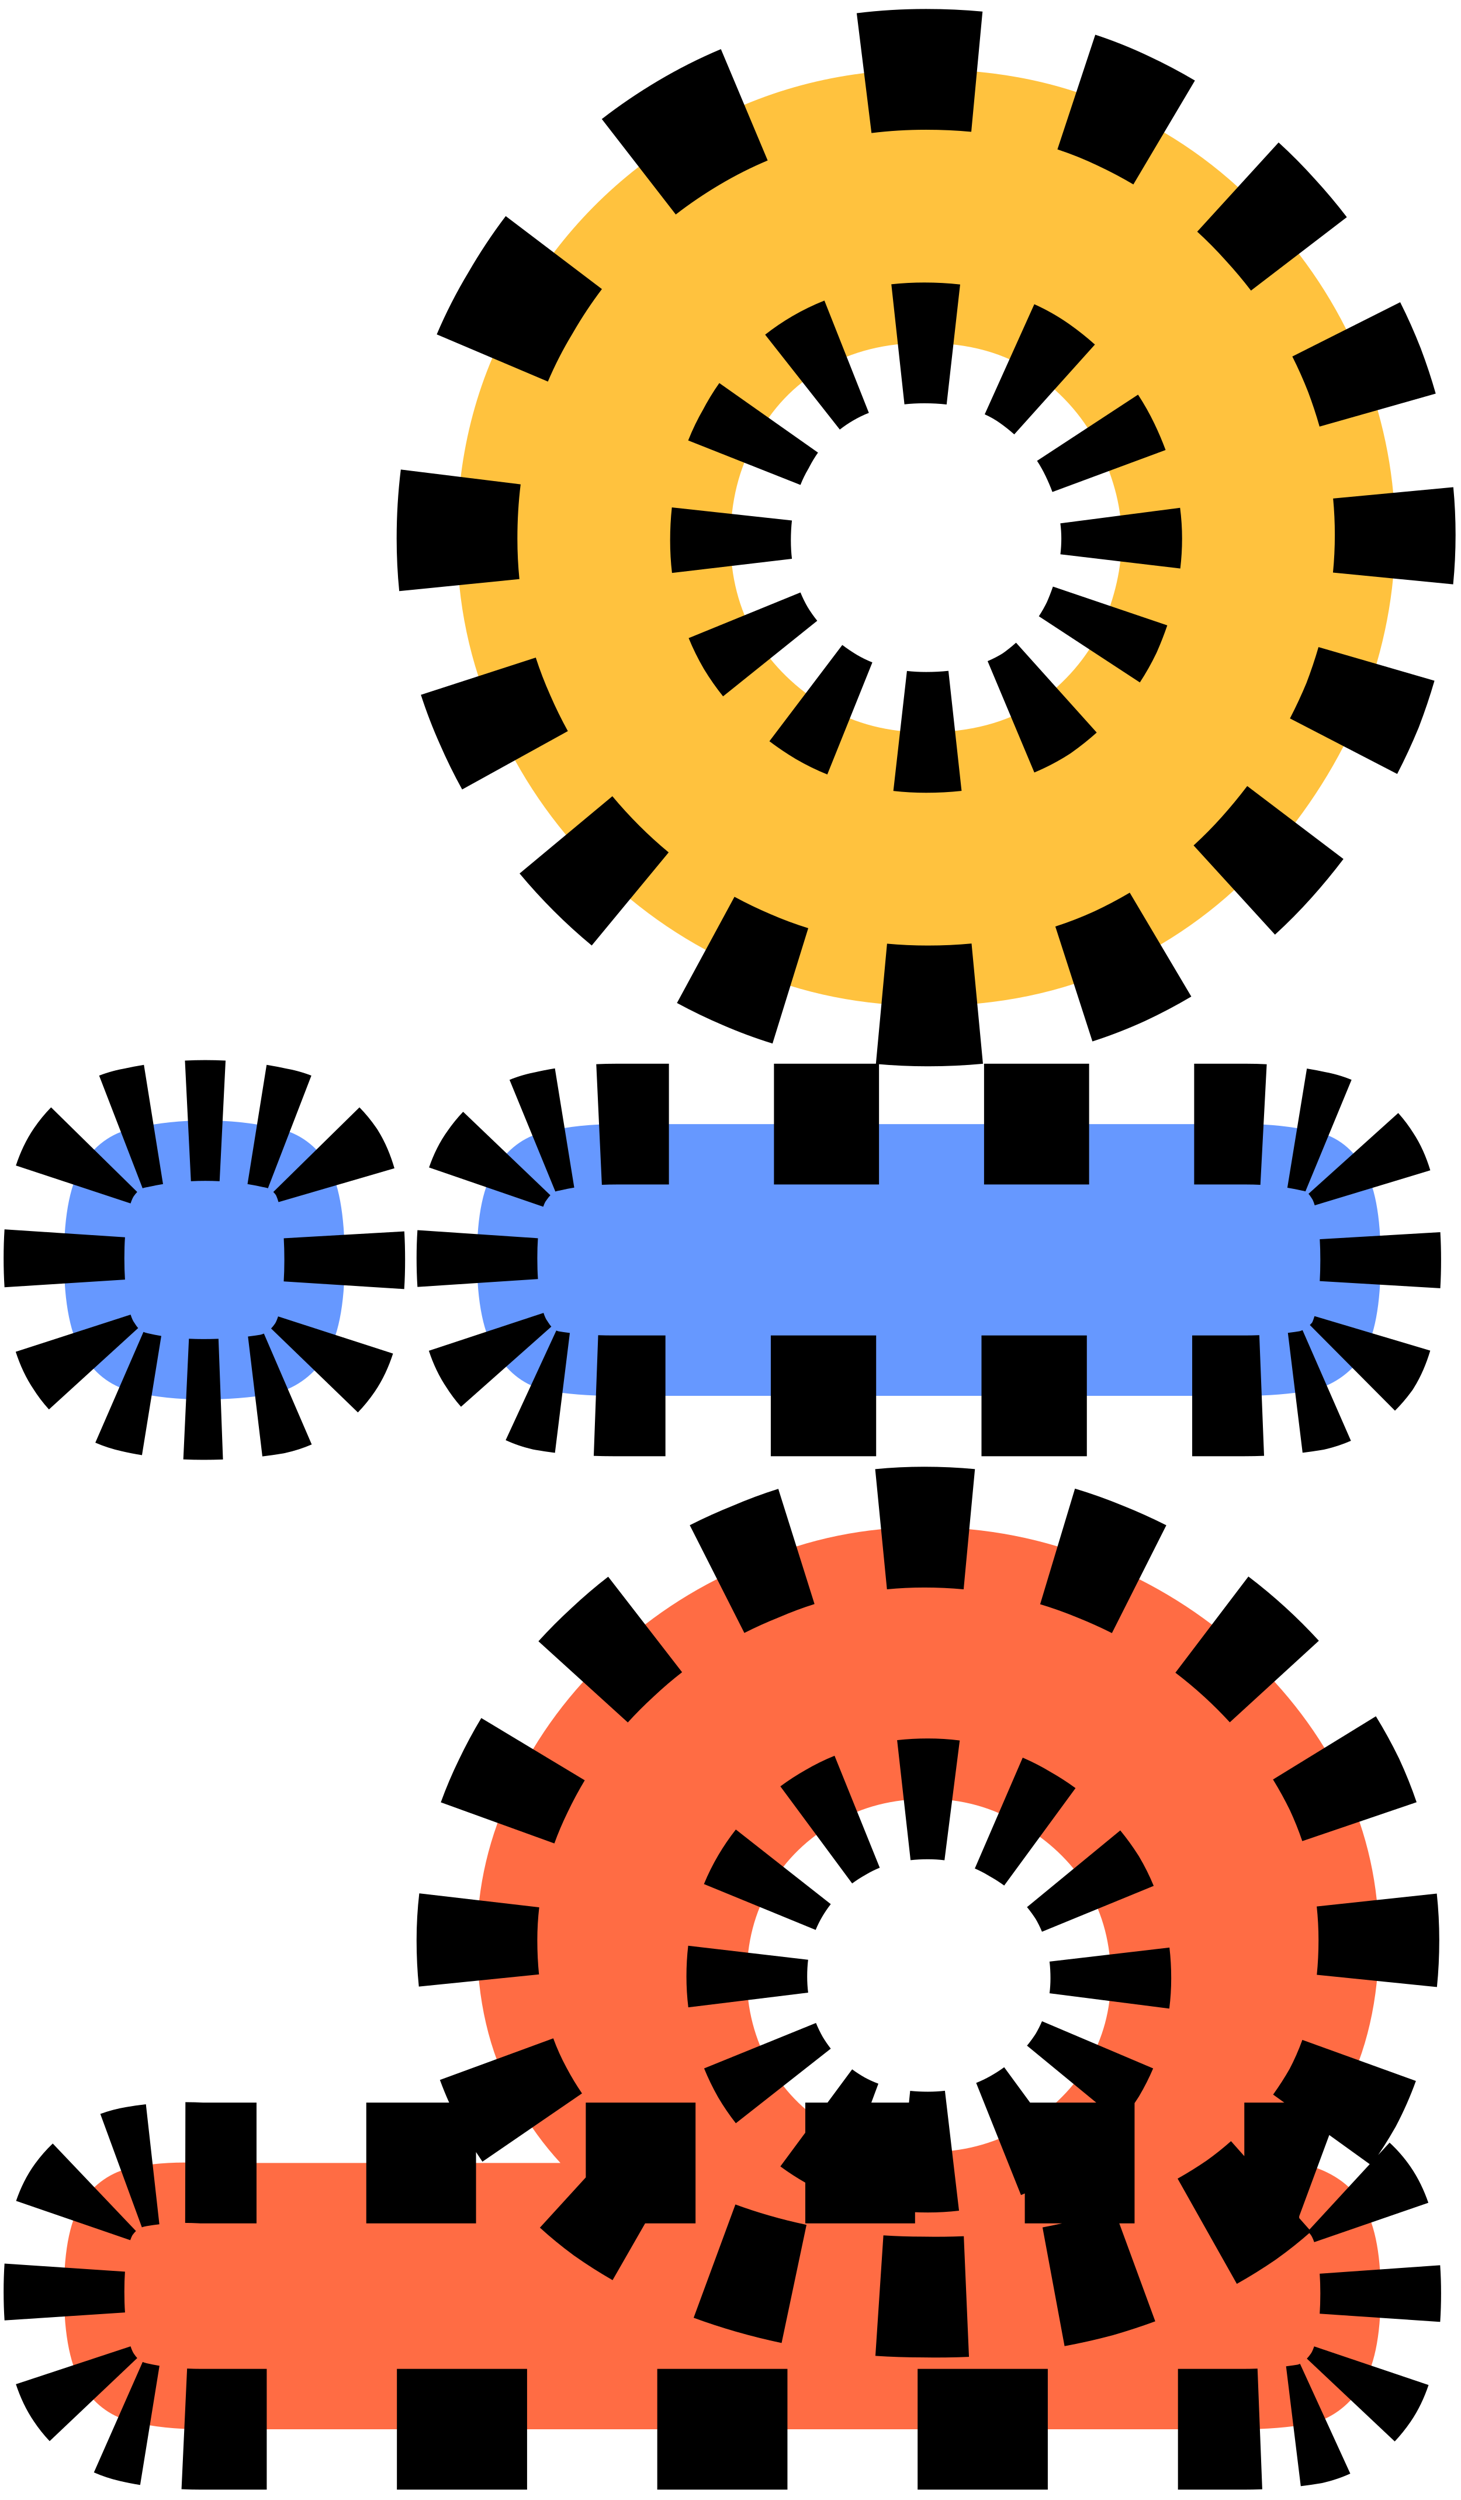
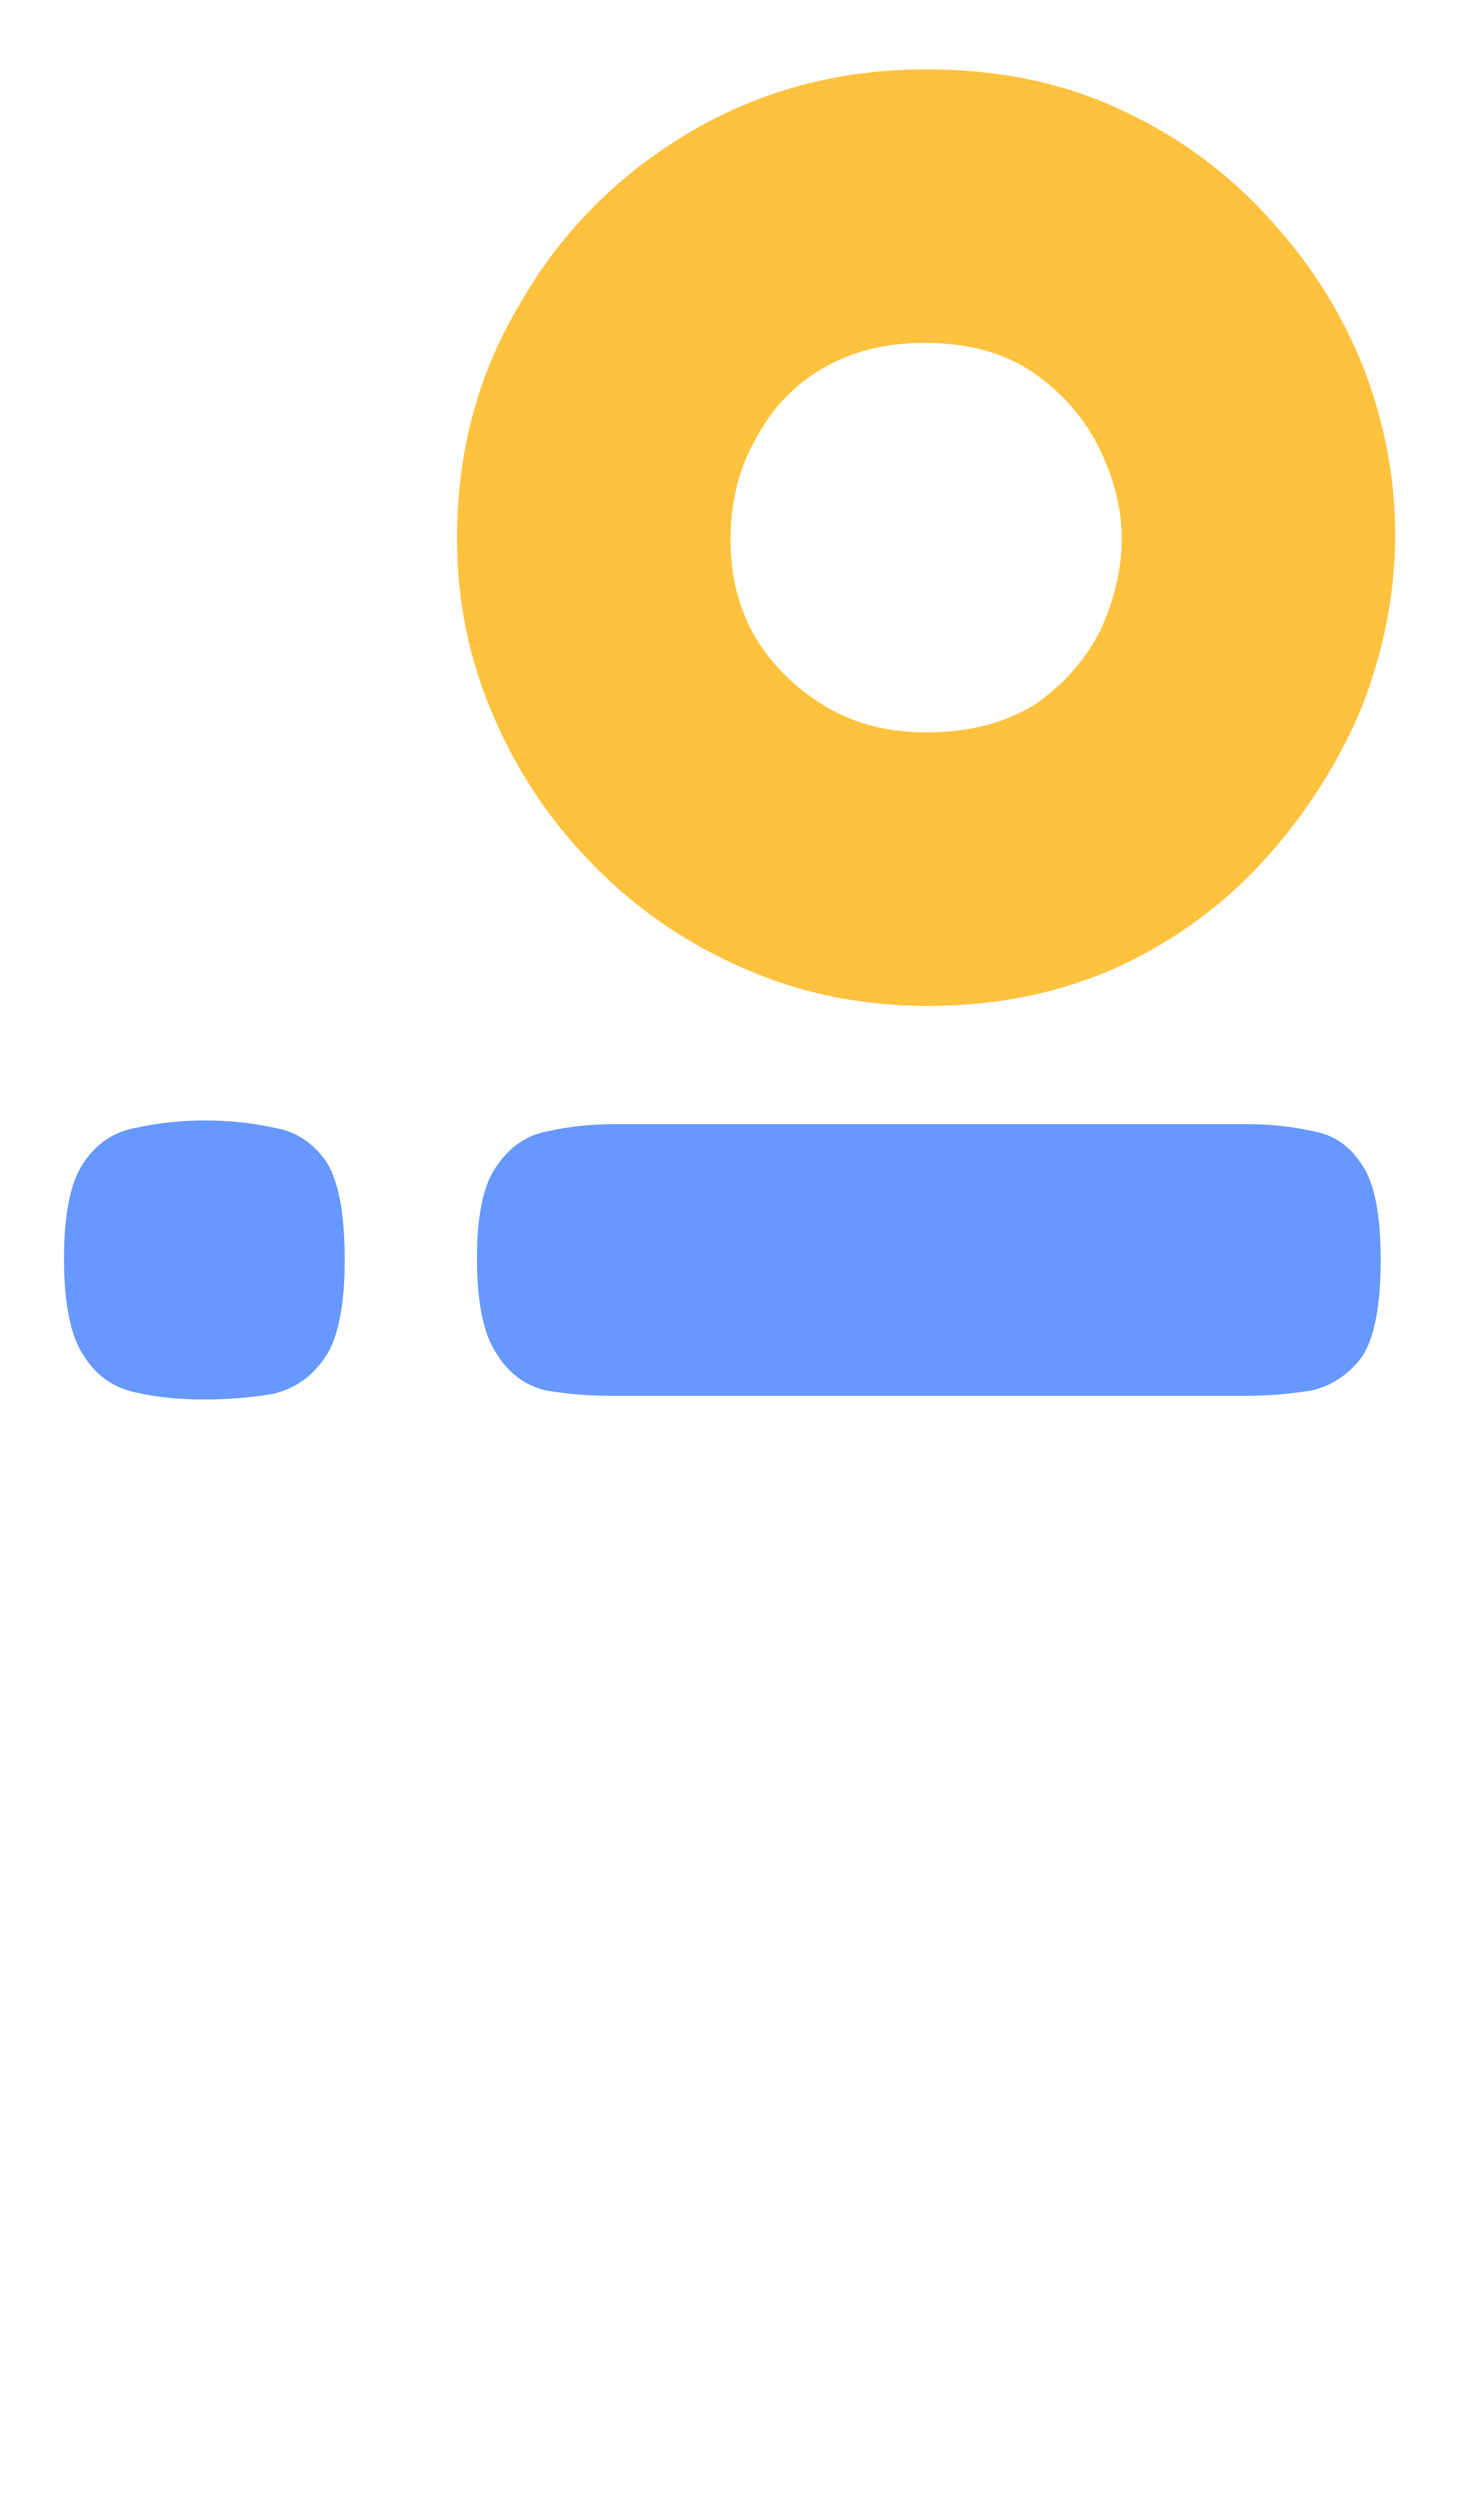
<svg xmlns="http://www.w3.org/2000/svg" width="121" height="207" viewBox="0 0 121 207" fill="none">
-   <path d="M114.2 160.65C114.2 165.55 113.2 169.9 111.2 173.7C109.1 177.4 106.3 180.5 102.8 183C99.3 185.4 95.3 187.25 90.8 188.55C86.3 189.75 81.5 190.3 76.4 190.2C71.5 190.2 66.8 189.55 62.3 188.25C57.8 186.95 53.85 185.1 50.45 182.7C47.05 180.2 44.4 177.15 42.5 173.55C40.5 169.85 39.5 165.55 39.5 160.65C39.5 156.25 40.5 152 42.5 147.9C44.5 143.7 47.25 140 50.75 136.8C54.15 133.6 58.1 131.1 62.6 129.3C67 127.4 71.65 126.45 76.55 126.45C81.65 126.45 86.5 127.4 91.1 129.3C95.6 131.1 99.6 133.6 103.1 136.8C106.6 140 109.35 143.65 111.35 147.75C113.25 151.85 114.2 156.15 114.2 160.65ZM92 163.8C92 161 91.35 158.5 90.05 156.3C88.65 154.1 86.8 152.35 84.5 151.05C82.2 149.65 79.65 148.95 76.85 148.95C73.95 148.95 71.4 149.6 69.2 150.9C66.9 152.2 65.1 153.95 63.8 156.15C62.5 158.35 61.85 160.85 61.85 163.65C61.85 166.35 62.5 168.85 63.8 171.15C65.1 173.35 66.9 175.1 69.2 176.4C71.4 177.6 73.95 178.2 76.85 178.2C79.65 178.2 82.2 177.55 84.5 176.25C86.8 174.95 88.65 173.2 90.05 171C91.35 168.8 92 166.4 92 163.8ZM114.35 189.9C114.35 193.5 113.8 196.1 112.7 197.7C111.6 199.3 110.2 200.3 108.5 200.7C106.7 201 104.85 201.15 102.95 201.15H16.7C14.6 201.15 12.7 200.95 11 200.55C9.3 200.15 7.95 199.2 6.95 197.7C5.85 196.1 5.3 193.45 5.3 189.75C5.3 186.15 5.85 183.6 6.95 182.1C8.05 180.6 9.5 179.7 11.3 179.4C13 179.1 14.8 179 16.7 179.1H107.6C109.9 179.6 111.6 180.65 112.7 182.25C113.8 183.85 114.35 186.4 114.35 189.9Z" fill="#FF6C44" />
  <path d="M114.35 104.329C114.35 108.029 113.85 110.679 112.85 112.279C111.75 113.779 110.35 114.729 108.65 115.129C106.85 115.429 105 115.579 103.1 115.579L50.75 115.579C48.75 115.579 46.9 115.429 45.2 115.129C43.5 114.729 42.15 113.729 41.15 112.129C40.05 110.529 39.5 107.879 39.5 104.179C39.5 100.579 40.05 98.028 41.15 96.528C42.25 94.928 43.65 93.978 45.35 93.678C47.05 93.278 48.95 93.079 51.05 93.079L103.25 93.079C105.15 93.079 107 93.278 108.8 93.678C110.5 93.978 111.85 94.928 112.85 96.528C113.85 98.028 114.35 100.629 114.35 104.329ZM28.55 104.329C28.55 108.129 28 110.829 26.9 112.429C25.8 114.029 24.35 115.029 22.55 115.429C20.75 115.729 18.85 115.879 16.85 115.879C14.75 115.879 12.85 115.679 11.15 115.279C9.35 114.879 7.95 113.879 6.95 112.279C5.85 110.679 5.3 107.979 5.3 104.179C5.3 100.479 5.85 97.829 6.95 96.228C8.05 94.629 9.5 93.678 11.3 93.379C13.1 92.978 15 92.778 17 92.778C19 92.778 20.9 92.978 22.7 93.379C24.5 93.678 25.95 94.629 27.05 96.228C28.05 97.829 28.55 100.529 28.55 104.329Z" fill="#6698FF" />
-   <path d="M115.55 44.293C115.55 48.993 114.65 53.693 112.85 58.393C110.95 62.993 108.3 67.193 104.9 70.993C101.5 74.793 97.45 77.793 92.75 79.993C87.95 82.193 82.65 83.293 76.85 83.293C71.45 83.293 66.45 82.293 61.85 80.293C57.15 78.293 53 75.493 49.4 71.893C45.8 68.293 43 64.193 41 59.593C38.9 54.893 37.85 49.893 37.85 44.593C37.85 37.393 39.6 30.893 43.1 25.093C46.5 19.193 51.15 14.493 57.05 10.993C62.95 7.493 69.5 5.743 76.7 5.743C82.8 5.743 88.25 6.893 93.05 9.193C97.75 11.393 101.8 14.393 105.2 18.193C108.6 21.893 111.2 26.043 113 30.643C114.7 35.143 115.55 39.693 115.55 44.293ZM92.9 44.593C92.9 42.193 92.3 39.743 91.1 37.243C89.9 34.743 88.1 32.643 85.7 30.943C83.3 29.243 80.25 28.393 76.55 28.393C73.35 28.393 70.55 29.093 68.15 30.493C65.75 31.893 63.9 33.843 62.6 36.343C61.2 38.743 60.5 41.543 60.5 44.743C60.5 47.743 61.2 50.443 62.6 52.843C64 55.143 65.95 57.043 68.45 58.543C70.85 59.943 73.6 60.643 76.7 60.643C80.3 60.643 83.35 59.843 85.85 58.243C88.25 56.543 90.05 54.443 91.25 51.943C92.35 49.443 92.9 46.993 92.9 44.593Z" fill="#FFC23E" />
-   <path d="M111.2 173.7L115.548 176.168L115.588 176.099L115.625 176.029L111.2 173.7ZM102.8 183L105.628 187.124L105.667 187.097L105.706 187.069L102.8 183ZM90.8 188.55L92.088 193.381L92.138 193.368L92.188 193.354L90.8 188.55ZM76.4 190.2L76.498 185.201L76.449 185.2H76.4V190.2ZM62.3 188.25L60.912 193.054L60.912 193.054L62.3 188.25ZM50.45 182.7L47.488 186.728L47.527 186.757L47.567 186.785L50.45 182.7ZM42.5 173.55L46.922 171.216L46.91 171.194L46.898 171.172L42.5 173.55ZM42.5 147.9L46.994 150.092L47.004 150.071L47.014 150.05L42.5 147.9ZM50.75 136.8L54.124 140.49L54.151 140.466L54.177 140.441L50.75 136.8ZM62.6 129.3L64.457 133.942L64.52 133.917L64.582 133.89L62.6 129.3ZM91.1 129.3L89.191 133.921L89.217 133.932L89.243 133.942L91.1 129.3ZM103.1 136.8L106.474 133.11L106.474 133.11L103.1 136.8ZM111.35 147.75L115.887 145.648L115.866 145.603L115.844 145.558L111.35 147.75ZM90.05 156.3L94.355 153.756L94.313 153.685L94.268 153.616L90.05 156.3ZM84.5 151.05L81.9 155.321L81.969 155.363L82.04 155.403L84.5 151.05ZM69.2 150.9L71.66 155.253L71.702 155.229L71.744 155.205L69.2 150.9ZM63.8 156.15L68.105 158.694L68.105 158.694L63.8 156.15ZM63.8 171.15L59.447 173.61L59.471 173.652L59.495 173.694L63.8 171.15ZM69.2 176.4L66.74 180.753L66.773 180.771L66.806 180.789L69.2 176.4ZM84.5 176.25L82.04 171.897L82.04 171.897L84.5 176.25ZM90.05 171L94.268 173.684L94.313 173.615L94.355 173.544L90.05 171ZM112.7 197.7L108.58 194.867L112.7 197.7ZM108.5 200.7L109.322 205.632L109.485 205.605L109.645 205.567L108.5 200.7ZM11 200.55L12.145 195.683L12.145 195.683L11 200.55ZM6.95 197.7L11.11 194.927L11.09 194.897L11.07 194.867L6.95 197.7ZM6.95 182.1L10.982 185.057L10.982 185.057L6.95 182.1ZM11.3 179.4L12.122 184.332L12.146 184.328L12.169 184.324L11.3 179.4ZM16.7 179.1L16.437 184.093L16.569 184.1H16.7V179.1ZM107.6 179.1L108.662 174.214L108.137 174.1H107.6V179.1ZM112.7 182.25L108.58 185.083L112.7 182.25ZM114.2 160.65H109.2C109.2 161.645 109.152 162.602 109.059 163.52L114.033 164.026L119.007 164.532C119.137 163.261 119.2 161.966 119.2 160.65H114.2ZM112.563 170.609L107.861 168.909C107.552 169.764 107.19 170.584 106.775 171.371L111.2 173.7L115.625 176.029C116.255 174.83 116.802 173.59 117.265 172.308L112.563 170.609ZM111.2 173.7L106.852 171.232C106.415 172.001 105.944 172.735 105.44 173.436L109.497 176.358L113.554 179.28C114.272 178.283 114.937 177.246 115.548 176.168L111.2 173.7ZM105.27 181.034L101.952 177.293C101.306 177.866 100.62 178.413 99.894 178.931L102.8 183L105.706 187.069C106.712 186.35 107.673 185.585 108.587 184.775L105.27 181.034ZM102.8 183L99.972 178.876C99.19 179.413 98.376 179.919 97.53 180.395L99.982 184.753L102.435 189.11C103.534 188.492 104.598 187.829 105.628 187.124L102.8 183ZM93.955 187.519L92.231 182.825C91.323 183.159 90.383 183.466 89.412 183.746L90.8 188.55L92.188 193.354C93.378 193.01 94.541 192.63 95.678 192.212L93.955 187.519ZM90.8 188.55L89.512 183.719C88.476 183.995 87.419 184.233 86.342 184.434L87.254 189.349L88.167 194.265C89.493 194.019 90.8 193.725 92.088 193.381L90.8 188.55ZM80.035 190.159L79.82 185.164C78.733 185.21 77.626 185.223 76.498 185.201L76.4 190.2L76.302 195.199C77.632 195.225 78.948 195.21 80.25 195.154L80.035 190.159ZM76.4 190.2V185.2C75.307 185.2 74.228 185.164 73.163 185.094L72.832 190.083L72.501 195.072C73.79 195.157 75.09 195.2 76.4 195.2V190.2ZM65.763 189.114L66.795 184.221C65.747 184 64.711 183.742 63.688 183.446L62.3 188.25L60.912 193.054C62.172 193.417 63.445 193.735 64.732 194.006L65.763 189.114ZM62.3 188.25L63.688 183.446C62.726 183.169 61.8 182.865 60.906 182.536L59.177 187.227L57.448 191.919C58.574 192.334 59.729 192.712 60.912 193.054L62.3 188.25ZM53.221 184.465L55.708 180.127C54.88 179.652 54.089 179.148 53.333 178.615L50.45 182.7L47.567 186.785C48.584 187.503 49.64 188.175 50.734 188.803L53.221 184.465ZM50.45 182.7L53.412 178.672C52.718 178.161 52.067 177.628 51.458 177.072L48.087 180.764L44.715 184.456C45.592 185.257 46.517 186.014 47.488 186.728L50.45 182.7ZM44.078 176.166L48.203 173.339C47.739 172.662 47.312 171.955 46.922 171.216L42.5 173.55L38.078 175.884C38.645 176.959 39.271 177.995 39.954 178.993L44.078 176.166ZM42.5 173.55L46.898 171.172C46.488 170.413 46.129 169.616 45.822 168.78L41.128 170.502L36.434 172.224C36.903 173.503 37.459 174.738 38.102 175.928L42.5 173.55ZM39.664 163.991L44.639 163.487C44.547 162.582 44.5 161.637 44.5 160.65H39.5H34.5C34.5 161.955 34.562 163.237 34.69 164.495L39.664 163.991ZM39.5 160.65H44.5C44.5 159.733 44.553 158.828 44.657 157.932L39.69 157.354L34.724 156.775C34.574 158.059 34.5 159.351 34.5 160.65H39.5ZM41.21 150.94L45.912 152.641C46.22 151.79 46.58 150.941 46.994 150.092L42.5 147.9L38.006 145.708C37.441 146.867 36.941 148.044 36.509 149.238L41.21 150.94ZM42.5 147.9L47.014 150.05C47.447 149.142 47.919 148.263 48.43 147.413L44.145 144.836L39.861 142.258C39.181 143.388 38.556 144.553 37.986 145.75L42.5 147.9ZM48.294 139.263L51.996 142.624C52.663 141.889 53.372 141.178 54.124 140.49L50.75 136.8L47.376 133.11C46.399 134.003 45.471 134.933 44.592 135.902L48.294 139.263ZM50.75 136.8L54.177 140.441C54.919 139.743 55.69 139.084 56.491 138.464L53.431 134.51L50.37 130.556C49.314 131.373 48.298 132.241 47.323 133.159L50.75 136.8ZM59.387 130.751L61.647 135.211C62.55 134.754 63.487 134.33 64.457 133.942L62.6 129.3L60.743 124.658C59.505 125.153 58.299 125.697 57.127 126.291L59.387 130.751ZM62.6 129.3L64.582 133.89C65.53 133.481 66.488 133.124 67.458 132.819L65.958 128.05L64.458 123.28C63.157 123.689 61.877 124.166 60.618 124.71L62.6 129.3ZM72.971 126.623L73.459 131.599C74.471 131.5 75.501 131.45 76.55 131.45V126.45V121.45C75.182 121.45 73.826 121.515 72.483 121.647L72.971 126.623ZM76.55 126.45V131.45C77.654 131.45 78.739 131.501 79.807 131.601L80.275 126.623L80.744 121.645C79.358 121.515 77.96 121.45 76.55 121.45V126.45ZM87.587 128.048L86.145 132.836C87.172 133.145 88.188 133.507 89.191 133.921L91.1 129.3L93.009 124.679C91.702 124.139 90.375 123.666 89.029 123.261L87.587 128.048ZM91.1 129.3L89.243 133.942C90.222 134.334 91.171 134.762 92.09 135.225L94.342 130.761L96.594 126.297C95.413 125.701 94.2 125.155 92.957 124.658L91.1 129.3ZM100.369 134.522L97.346 138.504C98.165 139.127 98.959 139.789 99.726 140.49L103.1 136.8L106.474 133.11C105.484 132.205 104.457 131.348 103.393 130.54L100.369 134.522ZM103.1 136.8L99.726 140.49C100.478 141.177 101.186 141.885 101.852 142.612L105.54 139.235L109.227 135.859C108.357 134.908 107.439 133.992 106.474 133.11L103.1 136.8ZM109.691 144.729L105.43 147.346C105.946 148.186 106.422 149.051 106.856 149.942L111.35 147.75L115.844 145.558C115.268 144.377 114.637 143.228 113.951 142.112L109.691 144.729ZM111.35 147.75L106.813 149.852C107.212 150.712 107.559 151.578 107.855 152.449L112.589 150.839L117.322 149.228C116.91 148.016 116.431 146.822 115.887 145.648L111.35 147.75ZM114.023 157.327L109.052 157.861C109.15 158.776 109.2 159.705 109.2 160.65H114.2H119.2C119.2 159.354 119.132 158.068 118.995 156.793L114.023 157.327ZM92 163.8H87C87 164.234 86.973 164.65 86.922 165.049L91.882 165.683L96.842 166.317C96.948 165.485 97 164.645 97 163.8H92ZM90.901 169.317L86.299 167.364C86.143 167.729 85.96 168.093 85.745 168.456L90.05 171L94.355 173.544C94.789 172.809 95.173 172.051 95.504 171.27L90.901 169.317ZM90.05 171L85.832 168.316C85.589 168.697 85.331 169.053 85.057 169.386L88.919 172.562L92.781 175.737C93.317 175.085 93.813 174.4 94.268 173.684L90.05 171ZM86.121 175.205L83.166 171.172C82.816 171.428 82.441 171.67 82.04 171.897L84.5 176.25L86.96 180.603C87.695 180.188 88.4 179.733 89.076 179.239L86.121 175.205ZM84.5 176.25L82.04 171.897C81.649 172.118 81.251 172.309 80.846 172.471L82.702 177.114L84.558 181.756C85.383 181.426 86.184 181.041 86.96 180.603L84.5 176.25ZM78.842 178.085L78.258 173.12C77.809 173.172 77.341 173.2 76.85 173.2V178.2V183.2C77.716 183.2 78.576 183.151 79.426 183.051L78.842 178.085ZM76.85 178.2V173.2C76.332 173.2 75.842 173.175 75.379 173.127L74.868 178.101L74.356 183.075C75.176 183.159 76.008 183.2 76.85 183.2V178.2ZM71.006 177.221L72.746 172.534C72.341 172.384 71.958 172.209 71.594 172.011L69.2 176.4L66.806 180.789C67.597 181.221 68.418 181.594 69.266 181.909L71.006 177.221ZM69.2 176.4L71.66 172.047C71.269 171.826 70.908 171.592 70.575 171.345L67.602 175.365L64.629 179.385C65.301 179.882 66.005 180.338 66.74 180.753L69.2 176.4ZM64.874 172.722L68.805 169.633C68.555 169.314 68.321 168.972 68.105 168.606L63.8 171.15L59.495 173.694C59.932 174.432 60.414 175.139 60.942 175.811L64.874 172.722ZM63.8 171.15L68.153 168.69C67.931 168.298 67.741 167.903 67.579 167.506L62.947 169.388L58.315 171.269C58.641 172.072 59.019 172.852 59.447 173.61L63.8 171.15ZM61.968 165.605L66.93 164.995C66.877 164.564 66.85 164.116 66.85 163.65H61.85H56.85C56.85 164.511 56.901 165.367 57.005 166.214L61.968 165.605ZM61.85 163.65H66.85C66.85 163.166 66.877 162.708 66.928 162.274L61.962 161.693L56.995 161.112C56.897 161.949 56.85 162.795 56.85 163.65H61.85ZM62.927 157.904L67.553 159.803C67.709 159.422 67.893 159.052 68.105 158.694L63.8 156.15L59.495 153.606C59.04 154.378 58.641 155.178 58.301 156.006L62.927 157.904ZM63.8 156.15L68.105 158.694C68.321 158.328 68.555 157.986 68.805 157.667L64.874 154.578L60.942 151.489C60.414 152.161 59.932 152.868 59.495 153.606L63.8 156.15ZM67.602 151.935L70.575 155.955C70.908 155.708 71.269 155.474 71.66 155.253L69.2 150.9L66.74 146.547C66.005 146.962 65.301 147.418 64.629 147.915L67.602 151.935ZM69.2 150.9L71.744 155.205C72.1 154.994 72.472 154.81 72.861 154.653L70.99 150.017L69.118 145.38C68.267 145.724 67.446 146.129 66.656 146.595L69.2 150.9ZM74.856 149.059L75.413 154.027C75.864 153.977 76.342 153.95 76.85 153.95V148.95V143.95C75.99 143.95 75.138 143.995 74.299 144.09L74.856 149.059ZM76.85 148.95V153.95C77.329 153.95 77.786 153.979 78.222 154.035L78.854 149.075L79.486 144.115C78.616 144.004 77.736 143.95 76.85 143.95V148.95ZM82.718 150.127L80.735 154.717C81.128 154.887 81.516 155.087 81.9 155.321L84.5 151.05L87.1 146.779C86.327 146.309 85.527 145.894 84.701 145.537L82.718 150.127ZM84.5 151.05L82.04 155.403C82.441 155.63 82.816 155.872 83.166 156.128L86.121 152.095L89.076 148.061C88.4 147.567 87.695 147.112 86.96 146.697L84.5 151.05ZM88.919 154.738L85.057 157.914C85.331 158.247 85.589 158.603 85.832 158.984L90.05 156.3L94.268 153.616C93.813 152.9 93.317 152.215 92.781 151.563L88.919 154.738ZM90.05 156.3L85.745 158.844C85.957 159.202 86.141 159.572 86.297 159.953L90.923 158.054L95.549 156.156C95.209 155.328 94.81 154.528 94.355 153.756L90.05 156.3ZM91.888 161.843L86.922 162.424C86.973 162.858 87 163.316 87 163.8H92H97C97 162.945 96.953 162.099 96.855 161.262L91.888 161.843ZM114.35 189.9H109.35C109.35 190.513 109.331 191.072 109.297 191.581L114.285 191.92L119.274 192.259C119.325 191.499 119.35 190.712 119.35 189.9H114.35ZM113.577 195.887L108.839 194.288C108.719 194.644 108.616 194.814 108.58 194.867L112.7 197.7L116.82 200.533C117.478 199.576 117.959 198.538 118.314 197.486L113.577 195.887ZM112.7 197.7L108.58 194.867C108.455 195.048 108.339 195.19 108.234 195.301L111.874 198.73L115.513 202.158C115.992 201.649 116.427 201.105 116.82 200.533L112.7 197.7ZM109.749 200.274L107.668 195.728C107.58 195.768 107.478 195.804 107.355 195.833L108.5 200.7L109.645 205.567C110.394 205.391 111.125 205.143 111.83 204.82L109.749 200.274ZM108.5 200.7L107.678 195.768C107.293 195.832 106.904 195.888 106.512 195.937L107.121 200.899L107.73 205.862C108.263 205.797 108.794 205.72 109.322 205.632L108.5 200.7ZM104.343 201.123L104.147 196.127C103.752 196.142 103.353 196.15 102.95 196.15V201.15V206.15C103.482 206.15 104.012 206.14 104.54 206.119L104.343 201.123ZM102.95 201.15V196.15H97.559V201.15V206.15H102.95V201.15ZM86.778 201.15V196.15H75.997V201.15V206.15H86.778V201.15ZM65.216 201.15V196.15H54.434V201.15V206.15H65.216V201.15ZM43.653 201.15V196.15H32.872V201.15V206.15H43.653V201.15ZM22.091 201.15V196.15H16.7V201.15V206.15H22.091V201.15ZM16.7 201.15V196.15C16.285 196.15 15.883 196.141 15.496 196.123L15.264 201.117L15.032 206.112C15.581 206.137 16.137 206.15 16.7 206.15V201.15ZM12.408 200.828L13.208 195.893C12.835 195.832 12.481 195.762 12.145 195.683L11 200.55L9.855 205.417C10.43 205.552 11.014 205.668 11.608 205.764L12.408 200.828ZM11 200.55L12.145 195.683C12.008 195.651 11.901 195.613 11.816 195.575L9.797 200.15L7.778 204.724C8.452 205.021 9.147 205.25 9.855 205.417L11 200.55ZM7.738 198.693L11.367 195.253C11.291 195.173 11.204 195.067 11.11 194.927L6.95 197.7L2.79 200.473C3.18 201.06 3.619 201.616 4.11 202.133L7.738 198.693ZM6.95 197.7L11.07 194.867C11.041 194.825 10.937 194.656 10.814 194.282L6.066 195.85L1.318 197.418C1.672 198.491 2.158 199.555 2.83 200.533L6.95 197.7ZM5.364 191.807L10.353 191.479C10.318 190.955 10.3 190.38 10.3 189.75H5.3H0.3C0.3 190.572 0.324 191.368 0.374 192.134L5.364 191.807ZM5.3 189.75H10.3C10.3 189.147 10.318 188.598 10.351 188.1L5.363 187.765L0.374 187.43C0.324 188.176 0.3 188.95 0.3 189.75H5.3ZM6.061 183.867L10.79 185.493C10.903 185.164 10.988 185.049 10.982 185.057L6.95 182.1L2.918 179.143C2.207 180.113 1.7 181.176 1.333 182.241L6.061 183.867ZM6.95 182.1L10.982 185.057C11.085 184.917 11.179 184.813 11.261 184.735L7.815 181.112L4.369 177.489C3.832 177.999 3.35 178.554 2.918 179.143L6.95 182.1ZM10.03 179.732L11.751 184.427C11.846 184.392 11.968 184.358 12.122 184.332L11.3 179.4L10.478 174.468C9.743 174.591 9.018 174.778 8.309 175.038L10.03 179.732ZM11.3 179.4L12.169 184.324C12.504 184.265 12.847 184.215 13.198 184.176L12.641 179.207L12.084 174.238C11.528 174.301 10.977 174.38 10.431 174.476L11.3 179.4ZM15.346 179.063L15.335 184.063C15.695 184.063 16.062 184.073 16.437 184.093L16.7 179.1L16.963 174.107C16.424 174.079 15.888 174.064 15.356 174.063L15.346 179.063ZM16.7 179.1V184.1H21.245V179.1V174.1H16.7V179.1ZM30.335 179.1V184.1H39.425V179.1V174.1H30.335V179.1ZM48.515 179.1V184.1H57.605V179.1V174.1H48.515V179.1ZM66.695 179.1V184.1H75.785V179.1V174.1H66.695V179.1ZM84.875 179.1V184.1H93.965V179.1V174.1H84.875V179.1ZM103.055 179.1V184.1H107.6V179.1V174.1H103.055V179.1ZM107.6 179.1L106.538 183.986C106.852 184.054 107.117 184.133 107.34 184.215L109.075 179.526L110.81 174.837C110.111 174.578 109.393 174.373 108.662 174.214L107.6 179.1ZM111.696 181.091L108.307 184.768C108.408 184.86 108.498 184.963 108.58 185.083L112.7 182.25L116.82 179.417C116.318 178.686 115.738 178.017 115.085 177.415L111.696 181.091ZM112.7 182.25L108.58 185.083C108.624 185.147 108.726 185.318 108.843 185.657L113.569 184.026L118.296 182.396C117.941 181.365 117.463 180.352 116.82 179.417L112.7 182.25ZM114.284 187.917L109.297 188.268C109.331 188.762 109.35 189.305 109.35 189.9H114.35H119.35C119.35 189.098 119.325 188.319 119.272 187.566L114.284 187.917ZM112.85 112.279L116.882 115.235L116.992 115.086L117.09 114.929L112.85 112.279ZM108.65 115.129L109.472 120.06L109.635 120.033L109.795 119.996L108.65 115.129ZM45.2 115.129L44.055 119.996L44.192 120.028L44.331 120.052L45.2 115.129ZM41.15 112.129L45.39 109.479L45.332 109.386L45.27 109.296L41.15 112.129ZM41.15 96.528L45.182 99.485L45.227 99.424L45.27 99.361L41.15 96.528ZM45.35 93.678L46.219 98.602L46.358 98.578L46.495 98.546L45.35 93.678ZM108.8 93.678L107.715 98.559L107.823 98.583L107.931 98.602L108.8 93.678ZM112.85 96.528L108.61 99.178L108.649 99.241L108.69 99.302L112.85 96.528ZM26.9 112.429L31.02 115.261L31.02 115.261L26.9 112.429ZM22.55 115.429L23.372 120.36L23.504 120.338L23.635 120.309L22.55 115.429ZM11.15 115.279L12.295 110.411L12.265 110.404L12.235 110.398L11.15 115.279ZM6.95 112.279L11.19 109.629L11.132 109.536L11.07 109.446L6.95 112.279ZM6.95 96.228L11.07 99.061L11.07 99.061L6.95 96.228ZM11.3 93.379L12.122 98.311L12.254 98.288L12.385 98.259L11.3 93.379ZM22.7 93.379L21.615 98.259L21.746 98.288L21.878 98.311L22.7 93.379ZM27.05 96.228L31.29 93.579L31.232 93.486L31.17 93.396L27.05 96.228ZM114.35 104.329H109.35C109.35 104.963 109.333 105.546 109.302 106.078L114.293 106.374L119.284 106.67C119.329 105.918 119.35 105.137 119.35 104.329H114.35ZM113.66 110.407L108.868 108.979C108.747 109.387 108.642 109.578 108.61 109.629L112.85 112.279L117.09 114.929C117.702 113.949 118.137 112.892 118.452 111.835L113.66 110.407ZM112.85 112.279L108.818 109.322C108.699 109.485 108.586 109.614 108.482 109.716L112.007 113.263L115.532 116.809C116.025 116.319 116.474 115.792 116.882 115.235L112.85 112.279ZM109.879 114.721L107.875 110.14C107.771 110.186 107.649 110.227 107.505 110.261L108.65 115.129L109.795 119.996C110.509 119.828 111.207 119.598 111.884 119.301L109.879 114.721ZM108.65 115.129L107.828 110.197C107.443 110.261 107.054 110.317 106.662 110.365L107.271 115.328L107.88 120.291C108.413 120.225 108.944 120.148 109.472 120.06L108.65 115.129ZM104.493 115.551L104.297 110.555C103.902 110.571 103.503 110.579 103.1 110.579V115.579V120.579C103.632 120.579 104.162 120.568 104.69 120.547L104.493 115.551ZM103.1 115.579V110.579H98.737V115.579V120.579H103.1V115.579ZM90.013 115.579V110.579L81.287 110.579V115.579V120.579L90.013 120.579V115.579ZM72.562 115.579V110.579H63.837V115.579V120.579H72.562V115.579ZM55.112 115.579V110.579H50.75V115.579V120.579H55.112V115.579ZM50.75 115.579V110.579C50.336 110.579 49.933 110.571 49.54 110.557L49.356 115.553L49.173 120.55C49.692 120.569 50.218 120.579 50.75 120.579V115.579ZM46.578 115.335L47.194 110.373C46.806 110.325 46.431 110.268 46.069 110.205L45.2 115.129L44.331 120.052C44.867 120.147 45.411 120.228 45.962 120.297L46.578 115.335ZM45.2 115.129L46.345 110.261C46.229 110.234 46.142 110.202 46.074 110.171L43.977 114.71L41.88 119.249C42.583 119.574 43.311 119.821 44.055 119.996L45.2 115.129ZM41.921 113.167L45.662 109.849C45.583 109.76 45.491 109.64 45.39 109.479L41.15 112.129L36.91 114.779C37.284 115.377 37.706 115.949 38.18 116.484L41.921 113.167ZM41.15 112.129L45.27 109.296C45.241 109.253 45.137 109.084 45.014 108.711L40.266 110.279L35.518 111.847C35.872 112.92 36.358 113.984 37.03 114.961L41.15 112.129ZM39.563 106.235L44.553 105.908C44.518 105.384 44.5 104.808 44.5 104.179H39.5H34.5C34.5 105.001 34.524 105.796 34.574 106.563L39.563 106.235ZM39.5 104.179H44.5C44.5 103.575 44.518 103.026 44.551 102.529L39.563 102.194L34.574 101.858C34.524 102.605 34.5 103.379 34.5 104.179H39.5ZM40.261 98.296L44.99 99.921C45.103 99.593 45.188 99.478 45.182 99.485L41.15 96.528L37.118 93.572C36.407 94.541 35.9 95.604 35.533 96.67L40.261 98.296ZM41.15 96.528L45.27 99.361C45.387 99.191 45.493 99.064 45.583 98.97L41.969 95.514L38.356 92.058C37.867 92.57 37.426 93.119 37.03 93.696L41.15 96.528ZM44.098 94.039L45.996 98.665C46.051 98.642 46.123 98.619 46.219 98.602L45.35 93.678L44.481 88.755C43.703 88.892 42.94 89.11 42.2 89.413L44.098 94.039ZM45.35 93.678L46.495 98.546C46.831 98.467 47.185 98.396 47.558 98.336L46.758 93.4L45.958 88.465C45.364 88.561 44.779 88.676 44.205 88.811L45.35 93.678ZM49.614 93.111L49.846 98.106C50.233 98.088 50.635 98.079 51.05 98.079V93.079L51.05 88.079C50.487 88.079 49.931 88.091 49.382 88.117L49.614 93.111ZM51.05 93.079V98.079H55.4V93.079L55.4 88.079H51.05L51.05 93.079ZM64.1 93.079V98.079H72.8V93.079L72.8 88.079H64.1L64.1 93.079ZM81.5 93.079V98.079L90.2 98.079V93.079L90.2 88.079L81.5 88.079L81.5 93.079ZM98.9 93.079V98.079H103.25V93.079V88.079H98.9V93.079ZM103.25 93.079V98.079C103.632 98.079 104.011 98.088 104.385 98.108L104.648 93.115L104.911 88.122C104.359 88.093 103.806 88.079 103.25 88.079V93.079ZM107.427 93.414L106.619 98.348C106.987 98.408 107.353 98.479 107.715 98.559L108.8 93.678L109.885 88.798C109.338 88.676 108.789 88.57 108.235 88.48L107.427 93.414ZM108.8 93.678L107.931 98.602C108.022 98.618 108.08 98.638 108.115 98.653L110.025 94.032L111.936 89.411C111.199 89.107 110.44 88.891 109.669 88.755L108.8 93.678ZM112.086 95.507L108.369 98.852C108.434 98.923 108.516 99.028 108.61 99.178L112.85 96.528L117.09 93.879C116.713 93.276 116.286 92.699 115.802 92.161L112.086 95.507ZM112.85 96.528L108.69 99.302C108.68 99.287 108.77 99.421 108.886 99.805L113.671 98.355L118.456 96.905C118.133 95.836 117.675 94.752 117.01 93.755L112.85 96.528ZM114.295 102.319L109.303 102.611C109.334 103.132 109.35 103.704 109.35 104.329H114.35H119.35C119.35 103.532 119.329 102.764 119.286 102.026L114.295 102.319ZM28.55 104.329H23.55C23.55 104.975 23.532 105.567 23.498 106.105L28.488 106.422L33.477 106.739C33.527 105.965 33.55 105.161 33.55 104.329H28.55ZM27.791 110.542L23.034 109.004C22.907 109.396 22.802 109.564 22.78 109.596L26.9 112.429L31.02 115.261C31.706 114.263 32.195 113.173 32.549 112.079L27.791 110.542ZM26.9 112.429L22.78 109.596C22.663 109.766 22.552 109.899 22.452 110.003L26.046 113.478L29.641 116.954C30.15 116.427 30.609 115.86 31.02 115.261L26.9 112.429ZM23.837 115.015L21.857 110.424C21.751 110.47 21.622 110.513 21.465 110.548L22.55 115.429L23.635 120.309C24.38 120.144 25.11 119.911 25.818 119.606L23.837 115.015ZM22.55 115.429L21.728 110.497C21.339 110.561 20.942 110.618 20.537 110.667L21.134 115.631L21.73 120.595C22.282 120.529 22.83 120.451 23.372 120.36L22.55 115.429ZM18.281 115.852L18.095 110.856C17.688 110.871 17.272 110.879 16.85 110.879V115.879V120.879C17.393 120.879 17.932 120.869 18.466 120.849L18.281 115.852ZM16.85 115.879V110.879C16.434 110.879 16.033 110.869 15.646 110.851L15.414 115.846L15.182 120.841C15.731 120.866 16.287 120.879 16.85 120.879V115.879ZM12.558 115.557L13.358 110.621C12.985 110.561 12.631 110.49 12.295 110.411L11.15 115.279L10.005 120.146C10.579 120.281 11.164 120.396 11.758 120.492L12.558 115.557ZM11.15 115.279L12.235 110.398C12.084 110.364 11.97 110.325 11.882 110.287L9.889 114.872L7.895 119.457C8.6 119.764 9.326 119.995 10.065 120.159L11.15 115.279ZM7.748 113.337L11.442 109.967C11.369 109.886 11.283 109.777 11.19 109.629L6.95 112.279L2.71 114.929C3.102 115.556 3.549 116.152 4.054 116.706L7.748 113.337ZM6.95 112.279L11.07 109.446C11.048 109.414 10.943 109.246 10.816 108.854L6.059 110.392L1.301 111.93C1.655 113.023 2.143 114.113 2.83 115.111L6.95 112.279ZM5.362 106.272L10.352 105.955C10.318 105.417 10.3 104.825 10.3 104.179H5.3H0.3C0.3 105.011 0.323 105.815 0.373 106.589L5.362 106.272ZM5.3 104.179H10.3C10.3 103.549 10.318 102.973 10.353 102.449L5.364 102.122L0.374 101.794C0.324 102.561 0.3 103.356 0.3 104.179H5.3ZM6.066 98.078L10.814 99.646C10.937 99.273 11.041 99.104 11.07 99.061L6.95 96.228L2.83 93.396C2.158 94.373 1.672 95.437 1.318 96.51L6.066 98.078ZM6.95 96.228L11.07 99.061C11.18 98.901 11.28 98.784 11.364 98.698L7.797 95.195L4.23 91.691C3.71 92.22 3.245 92.792 2.83 93.396L6.95 96.228ZM10.011 93.727L11.809 98.392C11.887 98.363 11.988 98.333 12.122 98.311L11.3 93.379L10.478 88.447C9.708 88.575 8.95 88.778 8.211 89.062L10.011 93.727ZM11.3 93.379L12.385 98.259C12.749 98.178 13.122 98.107 13.502 98.046L12.71 93.109L11.918 88.172C11.345 88.264 10.777 88.373 10.215 88.498L11.3 93.379ZM15.565 92.814L15.813 97.808C16.201 97.788 16.596 97.778 17 97.778V92.778V87.778C16.435 87.778 15.874 87.792 15.317 87.82L15.565 92.814ZM17 92.778V97.778C17.404 97.778 17.799 97.788 18.187 97.808L18.435 92.814L18.683 87.82C18.126 87.792 17.565 87.778 17 87.778V92.778ZM21.29 93.109L20.498 98.046C20.878 98.107 21.25 98.178 21.615 98.259L22.7 93.379L23.785 88.498C23.223 88.373 22.655 88.264 22.082 88.172L21.29 93.109ZM22.7 93.379L21.878 98.311C22.012 98.333 22.113 98.363 22.191 98.392L23.989 93.727L25.788 89.062C25.05 88.778 24.292 88.575 23.522 88.447L22.7 93.379ZM26.203 95.195L22.636 98.698C22.72 98.784 22.82 98.901 22.93 99.061L27.05 96.228L31.17 93.396C30.755 92.792 30.29 92.22 29.77 91.691L26.203 95.195ZM27.05 96.228L22.81 98.879C22.835 98.919 22.942 99.109 23.066 99.537L27.866 98.137L32.667 96.737C32.352 95.66 31.915 94.578 31.29 93.579L27.05 96.228ZM28.494 102.246L23.502 102.533C23.533 103.079 23.55 103.677 23.55 104.329H28.55H33.55C33.55 103.509 33.529 102.719 33.486 101.96L28.494 102.246ZM112.85 58.393L117.471 60.302L117.496 60.242L117.519 60.182L112.85 58.393ZM104.9 70.993L101.174 67.659L101.174 67.659L104.9 70.993ZM92.75 79.993L94.833 84.539L94.852 84.53L94.87 84.522L92.75 79.993ZM61.85 80.293L63.844 75.708L63.826 75.7L63.808 75.693L61.85 80.293ZM49.4 71.893L45.864 75.429L45.864 75.429L49.4 71.893ZM41 59.593L45.585 57.6L45.575 57.577L45.565 57.554L41 59.593ZM43.1 25.093L47.381 27.677L47.407 27.634L47.432 27.59L43.1 25.093ZM57.05 10.993L59.601 15.294L59.601 15.294L57.05 10.993ZM93.05 9.193L90.889 13.702L90.91 13.712L90.93 13.722L93.05 9.193ZM105.2 18.193L101.474 21.527L101.496 21.552L101.518 21.576L105.2 18.193ZM113 30.643L117.677 28.876L117.667 28.849L117.656 28.821L113 30.643ZM91.1 37.243L86.592 39.407L86.592 39.407L91.1 37.243ZM85.7 30.943L82.81 35.023L82.81 35.023L85.7 30.943ZM68.15 30.493L65.631 26.174L65.631 26.174L68.15 30.493ZM62.6 36.343L66.919 38.863L66.98 38.758L67.036 38.65L62.6 36.343ZM62.6 52.843L58.281 55.363L58.305 55.403L58.329 55.443L62.6 52.843ZM68.45 58.543L65.877 62.831L65.904 62.847L65.931 62.862L68.45 58.543ZM85.85 58.243L88.545 62.455L88.644 62.391L88.74 62.324L85.85 58.243ZM91.25 51.943L95.758 54.107L95.793 54.033L95.827 53.957L91.25 51.943ZM115.55 44.293H110.55C110.55 45.331 110.499 46.37 110.397 47.41L115.374 47.897L120.35 48.384C120.483 47.022 120.55 45.658 120.55 44.293H115.55ZM114.001 54.973L109.199 53.58C108.908 54.583 108.569 55.591 108.181 56.605L112.85 58.393L117.519 60.182C118.004 58.915 118.432 57.644 118.803 56.366L114.001 54.973ZM112.85 58.393L108.229 56.485C107.805 57.509 107.341 58.51 106.834 59.488L111.275 61.787L115.715 64.086C116.354 62.852 116.939 61.59 117.471 60.302L112.85 58.393ZM107.28 68.107L103.296 65.086C102.631 65.963 101.924 66.821 101.174 67.659L104.9 70.993L108.626 74.327C109.554 73.29 110.434 72.223 111.265 71.127L107.28 68.107ZM104.9 70.993L101.174 67.659C100.434 68.487 99.66 69.268 98.853 70.004L102.224 73.697L105.594 77.391C106.653 76.425 107.664 75.403 108.626 74.327L104.9 70.993ZM96.114 78.216L93.565 73.915C92.625 74.472 91.647 74.989 90.63 75.465L92.75 79.993L94.87 84.522C96.175 83.911 97.44 83.243 98.664 82.518L96.114 78.216ZM92.75 79.993L90.667 75.448C89.609 75.933 88.521 76.356 87.403 76.717L88.939 81.475L90.475 86.233C91.964 85.753 93.417 85.188 94.833 84.539L92.75 79.993ZM80.936 83.104L80.464 78.126C79.293 78.237 78.089 78.293 76.85 78.293V83.293V88.293C78.392 88.293 79.912 88.223 81.408 88.081L80.936 83.104ZM76.85 83.293V78.293C75.694 78.293 74.566 78.242 73.466 78.139L73.004 83.118L72.541 88.097C73.959 88.228 75.395 88.293 76.85 88.293V83.293ZM65.459 81.632L66.939 76.856C65.884 76.529 64.852 76.147 63.844 75.708L61.85 80.293L59.856 84.879C61.202 85.464 62.576 85.973 63.98 86.408L65.459 81.632ZM61.85 80.293L63.808 75.693C62.782 75.256 61.789 74.778 60.829 74.257L58.448 78.654L56.066 83.05C57.306 83.722 58.582 84.337 59.892 84.894L61.85 80.293ZM52.193 74.435L55.378 70.581C54.536 69.885 53.722 69.144 52.935 68.358L49.4 71.893L45.864 75.429C46.872 76.436 47.92 77.39 49.008 78.29L52.193 74.435ZM49.4 71.893L52.935 68.358C52.15 67.572 51.411 66.763 50.716 65.929L46.874 69.129L43.032 72.328C43.924 73.399 44.868 74.433 45.864 75.429L49.4 71.893ZM42.652 62.954L47.03 60.538C46.505 59.588 46.024 58.609 45.585 57.6L41 59.593L36.415 61.587C36.977 62.881 37.597 64.142 38.275 65.37L42.652 62.954ZM41 59.593L45.565 57.554C45.109 56.533 44.712 55.499 44.372 54.45L39.615 55.992L34.859 57.533C35.309 58.924 35.835 60.29 36.435 61.633L41 59.593ZM38.04 48.448L43.016 47.949C42.906 46.852 42.85 45.734 42.85 44.593H37.85H32.85C32.85 46.059 32.921 47.51 33.065 48.946L38.04 48.448ZM37.85 44.593H42.85C42.85 43.048 42.941 41.553 43.119 40.105L38.157 39.493L33.195 38.88C32.964 40.751 32.85 42.656 32.85 44.593H37.85ZM40.774 29.642L45.377 31.595C45.946 30.254 46.614 28.948 47.381 27.677L43.1 25.093L38.819 22.51C37.811 24.181 36.928 25.907 36.172 27.689L40.774 29.642ZM43.1 25.093L47.432 27.59C48.175 26.301 48.982 25.084 49.852 23.936L45.868 20.915L41.884 17.894C40.754 19.384 39.716 20.952 38.768 22.597L43.1 25.093ZM52.904 13.809L55.967 17.761C57.105 16.879 58.316 16.056 59.601 15.294L57.05 10.993L54.499 6.693C52.868 7.661 51.314 8.715 49.841 9.857L52.904 13.809ZM57.05 10.993L59.601 15.294C60.896 14.525 62.222 13.857 63.579 13.287L61.643 8.677L59.706 4.067C57.919 4.818 56.183 5.694 54.499 6.693L57.05 10.993ZM71.565 6.054L72.178 11.016C73.64 10.835 75.147 10.743 76.7 10.743V5.743V0.743C74.752 0.743 72.836 0.858 70.951 1.091L71.565 6.054ZM76.7 5.743V10.743C77.99 10.743 79.237 10.801 80.441 10.914L80.907 5.935L81.374 0.957C79.845 0.814 78.287 0.743 76.7 0.743V5.743ZM89.144 7.623L87.576 12.37C88.724 12.749 89.828 13.194 90.889 13.702L93.05 9.193L95.211 4.684C93.758 3.988 92.257 3.385 90.712 2.875L89.144 7.623ZM93.05 9.193L90.93 13.722C91.948 14.198 92.925 14.715 93.865 15.272L96.414 10.97L98.964 6.669C97.74 5.944 96.475 5.276 95.17 4.665L93.05 9.193ZM102.524 15.489L99.153 19.183C99.96 19.919 100.734 20.7 101.474 21.527L105.2 18.193L108.926 14.859C107.964 13.784 106.953 12.762 105.894 11.796L102.524 15.489ZM105.2 18.193L101.518 21.576C102.26 22.383 102.956 23.212 103.606 24.061L107.576 21.021L111.545 17.981C110.71 16.89 109.822 15.833 108.882 14.81L105.2 18.193ZM111.496 27.27L107.03 29.518C107.511 30.474 107.949 31.456 108.344 32.465L113 30.643L117.656 28.821C117.149 27.526 116.585 26.259 115.963 25.023L111.496 27.27ZM113 30.643L108.323 32.41C108.69 33.383 109.011 34.353 109.285 35.322L114.096 33.957L118.906 32.592C118.552 31.345 118.142 30.107 117.677 28.876L113 30.643ZM115.386 40.808L110.408 41.276C110.503 42.279 110.55 43.285 110.55 44.293H115.55H120.55C120.55 42.972 120.488 41.654 120.364 40.339L115.386 40.808ZM92.9 44.593H87.9C87.9 45.021 87.874 45.455 87.822 45.897L92.787 46.486L97.752 47.074C97.85 46.248 97.9 45.421 97.9 44.593H92.9ZM91.939 50.176L87.204 48.571C87.054 49.013 86.878 49.466 86.673 49.93L91.25 51.943L95.827 53.957C96.143 53.237 96.426 52.512 96.674 51.782L91.939 50.176ZM91.25 51.943L86.742 49.78C86.532 50.217 86.298 50.633 86.038 51.029L90.221 53.769L94.403 56.508C94.907 55.739 95.359 54.938 95.758 54.107L91.25 51.943ZM87.489 56.937L84.149 53.217C83.786 53.542 83.391 53.858 82.96 54.163L85.85 58.243L88.74 62.324C89.473 61.804 90.17 61.249 90.83 60.657L87.489 56.937ZM85.85 58.243L83.155 54.032C82.733 54.302 82.281 54.539 81.794 54.744L83.729 59.354L85.664 63.965C86.669 63.543 87.631 63.04 88.545 62.455L85.85 58.243ZM79.094 60.517L78.548 55.547C77.972 55.61 77.357 55.643 76.7 55.643V60.643V65.643C77.697 65.643 78.677 65.593 79.639 65.487L79.094 60.517ZM76.7 60.643V55.643C76.143 55.643 75.614 55.614 75.114 55.557L74.55 60.525L73.987 65.493C74.88 65.594 75.785 65.643 76.7 65.643V60.643ZM70.383 59.489L72.248 54.85C71.806 54.672 71.38 54.464 70.969 54.224L68.45 58.543L65.931 62.862C66.762 63.347 67.625 63.769 68.517 64.128L70.383 59.489ZM68.45 58.543L71.022 54.256C70.569 53.984 70.148 53.7 69.759 53.405L66.741 57.391L63.722 61.377C64.409 61.897 65.128 62.381 65.877 62.831L68.45 58.543ZM63.783 54.531L67.683 51.401C67.388 51.034 67.117 50.648 66.871 50.244L62.6 52.843L58.329 55.443C58.799 56.216 59.318 56.955 59.884 57.66L63.783 54.531ZM62.6 52.843L66.919 50.324C66.678 49.912 66.471 49.49 66.293 49.056L61.664 50.946L57.035 52.836C57.391 53.707 57.806 54.549 58.281 55.363L62.6 52.843ZM60.621 46.856L65.587 46.27C65.53 45.786 65.5 45.278 65.5 44.743H60.5H55.5C55.5 45.652 55.551 46.552 55.656 47.441L60.621 46.856ZM60.5 44.743H65.5C65.5 44.163 65.53 43.616 65.586 43.099L60.616 42.557L55.645 42.015C55.547 42.911 55.5 43.821 55.5 44.743H60.5ZM61.644 38.312L66.293 40.153C66.472 39.701 66.68 39.272 66.919 38.863L62.6 36.343L58.281 33.824C57.786 34.672 57.358 35.556 56.995 36.471L61.644 38.312ZM62.6 36.343L67.036 38.65C67.256 38.227 67.494 37.837 67.747 37.477L63.66 34.598L59.572 31.718C59.053 32.455 58.584 33.229 58.164 34.037L62.6 36.343ZM66.461 31.641L69.553 35.569C69.896 35.3 70.267 35.047 70.669 34.812L68.15 30.493L65.631 26.174C64.839 26.636 64.084 27.148 63.368 27.712L66.461 31.641ZM68.15 30.493L70.669 34.812C71.078 34.574 71.507 34.365 71.959 34.186L70.118 29.537L68.278 24.888C67.362 25.251 66.479 25.68 65.631 26.174L68.15 30.493ZM74.363 28.509L74.906 33.48C75.423 33.423 75.97 33.393 76.55 33.393V28.393V23.393C75.628 23.393 74.718 23.441 73.821 23.538L74.363 28.509ZM76.55 28.393V33.393C77.213 33.393 77.829 33.428 78.398 33.492L78.959 28.524L79.519 23.555C78.549 23.446 77.559 23.393 76.55 23.393V28.393ZM83.607 29.749L81.554 34.308C82.013 34.515 82.43 34.754 82.81 35.023L85.7 30.943L88.59 26.863C87.671 26.212 86.692 25.655 85.661 25.19L83.607 29.749ZM85.7 30.943L82.81 35.023C83.24 35.328 83.636 35.644 83.999 35.97L87.339 32.25L90.68 28.53C90.02 27.937 89.323 27.382 88.59 26.863L85.7 30.943ZM90.071 35.418L85.888 38.157C86.148 38.554 86.382 38.97 86.592 39.407L91.1 37.243L95.608 35.08C95.209 34.248 94.757 33.447 94.253 32.678L90.071 35.418ZM91.1 37.243L86.592 39.407C86.811 39.862 86.999 40.306 87.159 40.736L91.847 38.998L96.535 37.261C96.263 36.527 95.953 35.8 95.608 35.08L91.1 37.243ZM92.776 42.691L87.817 43.335C87.873 43.763 87.9 44.182 87.9 44.593H92.9H97.9C97.9 43.743 97.844 42.894 97.734 42.047L92.776 42.691Z" fill="black" />
+   <path d="M115.55 44.293C115.55 48.993 114.65 53.693 112.85 58.393C110.95 62.993 108.3 67.193 104.9 70.993C101.5 74.793 97.45 77.793 92.75 79.993C87.95 82.193 82.65 83.293 76.85 83.293C71.45 83.293 66.45 82.293 61.85 80.293C57.15 78.293 53 75.493 49.4 71.893C45.8 68.293 43 64.193 41 59.593C38.9 54.893 37.85 49.893 37.85 44.593C37.85 37.393 39.6 30.893 43.1 25.093C46.5 19.193 51.15 14.493 57.05 10.993C62.95 7.493 69.5 5.743 76.7 5.743C82.8 5.743 88.25 6.893 93.05 9.193C97.75 11.393 101.8 14.393 105.2 18.193C108.6 21.893 111.2 26.043 113 30.643C114.7 35.143 115.55 39.693 115.55 44.293ZM92.9 44.593C92.9 42.193 92.3 39.743 91.1 37.243C89.9 34.743 88.1 32.643 85.7 30.943C83.3 29.243 80.25 28.393 76.55 28.393C73.35 28.393 70.55 29.093 68.15 30.493C65.75 31.893 63.9 33.843 62.6 36.343C61.2 38.743 60.5 41.543 60.5 44.743C60.5 47.743 61.2 50.443 62.6 52.843C64 55.143 65.95 57.043 68.45 58.543C70.85 59.943 73.6 60.643 76.7 60.643C80.3 60.643 83.35 59.843 85.85 58.243C88.25 56.543 90.05 54.443 91.25 51.943C92.35 49.443 92.9 46.993 92.9 44.593" fill="#FFC23E" />
</svg>